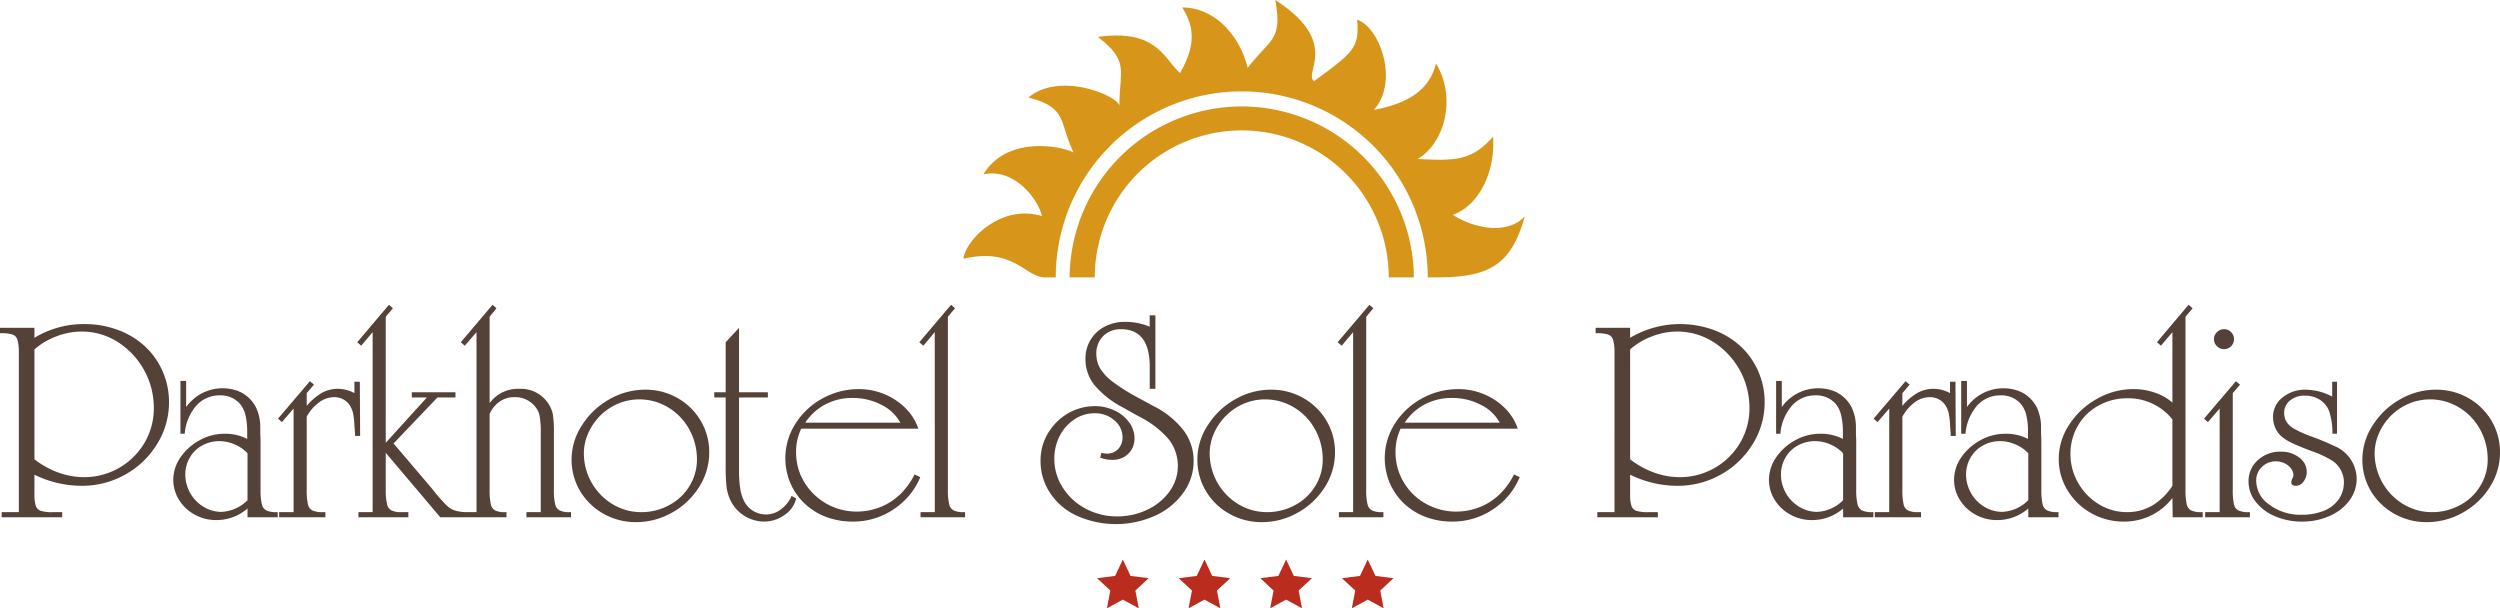
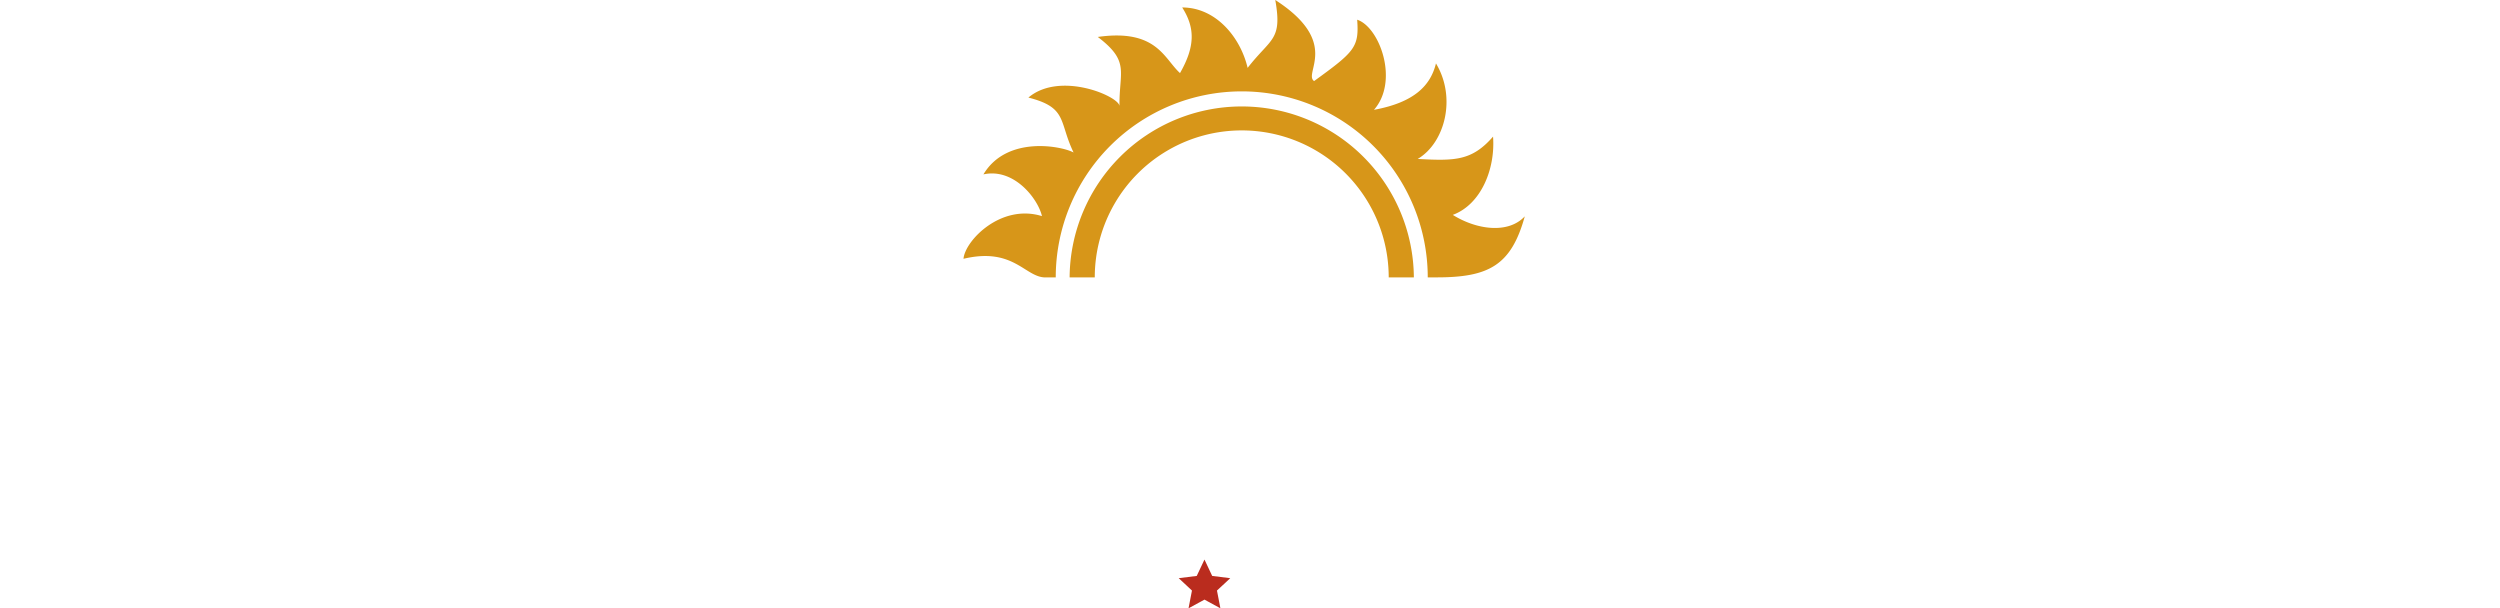
<svg xmlns="http://www.w3.org/2000/svg" id="Ebene_1" data-name="Ebene 1" width="300" height="72.997" viewBox="0 0 300 72.997">
  <defs>
    <style>.cls-1{fill:#544138;}.cls-2{fill:#ba2c1e;fill-rule:evenodd;}.cls-3{fill:#d79619;}</style>
  </defs>
  <title>logo-sole-paradiso</title>
-   <path class="cls-1" d="M291.598,47.929a6.532,6.532,0,0,0-2.516.506,6.77,6.77,0,0,0-2.144,1.431,6.935,6.935,0,0,0-1.456,2.114,6.048,6.048,0,0,0-.524,2.455A7.156,7.156,0,0,0,288.41,60.512a6.628,6.628,0,0,0,3.423.949,6.938,6.938,0,0,0,3.381-.852,6.253,6.253,0,0,0,2.43-2.306,6.004,6.004,0,0,0,.879-3.185,7.324,7.324,0,0,0-.535-2.781,7.118,7.118,0,0,0-1.494-2.323,7.005,7.005,0,0,0-2.23-1.539,6.643,6.643,0,0,0-2.665-.546m-8.114,7.189a7.494,7.494,0,0,1,1.238-4.07,9.268,9.268,0,0,1,3.277-3.119,8.569,8.569,0,0,1,4.319-1.163,7.734,7.734,0,0,1,3.866.992,7.64,7.64,0,0,1,2.789,2.721A7.378,7.378,0,0,1,300,54.303a7.625,7.625,0,0,1-1.206,4.125,8.884,8.884,0,0,1-3.245,3.08,8.744,8.744,0,0,1-4.332,1.153,7.851,7.851,0,0,1-3.892-1.002,7.555,7.555,0,0,1-2.815-2.721A7.334,7.334,0,0,1,283.484,55.118Zm-3.042-3.065h-.554a8.138,8.138,0,0,0-.4-2.728,2.869,2.869,0,0,0-1.113-1.357,3.244,3.244,0,0,0-1.8-.487,2.626,2.626,0,0,0-1.78.591,1.864,1.864,0,0,0-.694,1.488,2.012,2.012,0,0,0,.276,1.057,2.68,2.68,0,0,0,.97.865,13.433,13.433,0,0,0,1.947.874,28.035,28.035,0,0,1,2.809,1.165,4.291,4.291,0,0,1,2.696,3.914,4.338,4.338,0,0,1-.86,2.613,5.826,5.826,0,0,1-2.374,1.863,7.947,7.947,0,0,1-3.301.683,8.068,8.068,0,0,1-3.25-.637,5.716,5.716,0,0,1-2.331-1.74,3.866,3.866,0,0,1-.86-2.434,3.348,3.348,0,0,1,1.102-2.548,3.915,3.915,0,0,1,2.773-1.031,3.459,3.459,0,0,1,2.211.709,2.085,2.085,0,0,1,.898,1.702,1.858,1.858,0,0,1-.39,1.185,1.129,1.129,0,0,1-.906.501c-.37,0-.558-.151-.558-.449a1.291,1.291,0,0,1,.142-.451.792.792,0,0,0,.111-.403,1.295,1.295,0,0,0-.287-.779,2.025,2.025,0,0,0-.77-.62,2.362,2.362,0,0,0-1.029-.233,2.313,2.313,0,0,0-1.692.67,2.237,2.237,0,0,0-.686,1.675,3.521,3.521,0,0,0,1.588,2.858,6.171,6.171,0,0,0,3.834,1.205,7.097,7.097,0,0,0,2.691-.473,3.968,3.968,0,0,0,1.784-1.371,3.557,3.557,0,0,0,.629-2.079,3.135,3.135,0,0,0-1.342-2.529,12.087,12.087,0,0,0-2.526-1.183c-1.253-.476-2.112-.841-2.587-1.087a5.1,5.1,0,0,1-1.195-.828,3.141,3.141,0,0,1-.853-2.182,2.9,2.9,0,0,1,1.142-2.345,4.248,4.248,0,0,1,2.806-.931,6.939,6.939,0,0,1,3.15.829V45.815h.581Zm-13.568-12.549a1.181,1.181,0,0,1,.859.353,1.212,1.212,0,0,1,0,1.698,1.208,1.208,0,0,1-1.694,0,1.161,1.161,0,0,1,0-1.698A1.194,1.194,0,0,1,266.874,39.504Zm1.057,7.675V58.762a7.579,7.579,0,0,0,.143,1.733,1.046,1.046,0,0,0,.533.76,2.739,2.739,0,0,0,1.216.206h.164v.612H264.621v-.612h1.737V49.026L264.953,50.657l-.47-.414,3.831-4.497.486.416Zm-7.243,3.165a6.473,6.473,0,0,0-2.353-1.881,6.773,6.773,0,0,0-3.002-.671,7.158,7.158,0,0,0-3.503.874,6.394,6.394,0,0,0-2.479,2.415,6.635,6.635,0,0,0-.896,3.386,6.909,6.909,0,0,0,.921,3.486,7.058,7.058,0,0,0,2.486,2.558,6.41,6.41,0,0,0,3.375.949,5.96,5.96,0,0,0,3.014-.782,7.532,7.532,0,0,0,2.437-2.379Zm0-10.488-1.375,1.631-.481-.414,3.795-4.497.485.418-.854,1.015V58.762a7.7,7.7,0,0,0,.142,1.722,1.132,1.132,0,0,0,.525.765,2.704,2.704,0,0,0,1.221.212h.175v.612h-3.599l-.033-2.311a7.246,7.246,0,0,1-5.826,2.83,7.852,7.852,0,0,1-3.914-1.009,7.697,7.697,0,0,1-2.841-2.734,7.103,7.103,0,0,1-1.059-3.762,7.464,7.464,0,0,1,1.258-4.126,9.354,9.354,0,0,1,3.332-3.1,8.802,8.802,0,0,1,4.383-1.165,7.637,7.637,0,0,1,2.581.433,6.181,6.181,0,0,1,2.085,1.182Zm-17.296,14.543a4.488,4.488,0,0,0-1.525-1.062,4.559,4.559,0,0,0-1.839-.397,4.202,4.202,0,0,0-2.073.522,3.719,3.719,0,0,0-1.492,1.466,3.981,3.981,0,0,0-.535,2.007,4.442,4.442,0,0,0,.596,2.239,4.489,4.489,0,0,0,1.598,1.646,4.107,4.107,0,0,0,2.158.607,4.694,4.694,0,0,0,3.113-1.398Zm-.033-1.727v-.818a8.544,8.544,0,0,0-.214-2.072,3.297,3.297,0,0,0-.645-1.308,3.073,3.073,0,0,0-2.392-1.029,3.732,3.732,0,0,0-2.862,1.232,5.892,5.892,0,0,0-1.386,3.375h-.517V45.714h.692v3.131A5.367,5.367,0,0,1,242.125,46.877a3.999,3.999,0,0,1,1.395.836,4.295,4.295,0,0,1,.945,1.278,5.706,5.706,0,0,1,.463,2.182v.95c.025.383.034.703.034.947v5.692a7.601,7.601,0,0,0,.146,1.733,1.113,1.113,0,0,0,.553.76,2.654,2.654,0,0,0,1.193.206h.165v.612h-3.626V61.022a5.646,5.646,0,0,1-3.736,1.389,5.229,5.229,0,0,1-2.595-.655,4.967,4.967,0,0,1-1.875-1.757,4.514,4.514,0,0,1-.698-2.417,4.755,4.755,0,0,1,.851-2.682,6.595,6.595,0,0,1,2.283-2.054,6.117,6.117,0,0,1,2.989-.792A5.741,5.741,0,0,1,243.36,52.673Zm-15.075-2.662v8.752a7.66,7.66,0,0,0,.142,1.733,1.068,1.068,0,0,0,.532.76,2.75,2.75,0,0,0,1.217.206h.348v.612h-5.55v-.612h1.734V49.026l-1.406,1.631-.47-.414,3.835-4.497.485.416-.868,1.016V48.709a6.973,6.973,0,0,1,1.819-1.563,3.964,3.964,0,0,1,1.925-.484,4.129,4.129,0,0,1,1.975.517V45.815h.652l.035,6.504h-.604v-.231l-.083-1.064a8.264,8.264,0,0,0-.176-1.499,2.944,2.944,0,0,0-.394-.912,2.202,2.202,0,0,0-1.887-.949,2.997,2.997,0,0,0-1.788.629A5.166,5.166,0,0,0,228.285,50.011ZM221.174,54.399a4.422,4.422,0,0,0-1.521-1.062,4.566,4.566,0,0,0-1.838-.397,4.203,4.203,0,0,0-2.074.522,3.677,3.677,0,0,0-1.491,1.466,3.931,3.931,0,0,0-.534,2.007,4.474,4.474,0,0,0,.59,2.239,4.521,4.521,0,0,0,1.603,1.646,4.098,4.098,0,0,0,2.155.607,4.679,4.679,0,0,0,3.11-1.398Zm-.029-1.727v-.818a8.394,8.394,0,0,0-.219-2.072,3.29,3.29,0,0,0-.638-1.308,3.079,3.079,0,0,0-2.395-1.029,3.734,3.734,0,0,0-2.859,1.232,5.868,5.868,0,0,0-1.387,3.375h-.514V45.714h.684v3.131a5.372,5.372,0,0,1,6.093-1.968,3.962,3.962,0,0,1,1.391.836,4.115,4.115,0,0,1,.945,1.278,5.657,5.657,0,0,1,.466,2.182v.95c.026.383.034.703.034.947v5.692a7.569,7.569,0,0,0,.149,1.733,1.115,1.115,0,0,0,.548.76,2.667,2.667,0,0,0,1.194.206h.169v.612H221.174V61.022a5.623,5.623,0,0,1-3.733,1.389,5.251,5.251,0,0,1-2.597-.655A5.002,5.002,0,0,1,212.969,59.998a4.531,4.531,0,0,1-.694-2.417,4.765,4.765,0,0,1,.852-2.682,6.546,6.546,0,0,1,2.282-2.054,6.109,6.109,0,0,1,2.987-.792A5.753,5.753,0,0,1,221.145,52.673ZM195.616,55.118a10.344,10.344,0,0,0,2.859,1.588,9.024,9.024,0,0,0,3.11.558,8.379,8.379,0,0,0,7.241-4.144,8.122,8.122,0,0,0,1.108-4.162,9.361,9.361,0,0,0-4.354-7.931,8.013,8.013,0,0,0-4.316-1.238,8.419,8.419,0,0,0-3.039.585,8.235,8.235,0,0,0-2.611,1.561Zm0-14.58.112-.067a11.784,11.784,0,0,1,9.89-.879,9.73,9.73,0,0,1,3.238,1.953,8.977,8.977,0,0,1,2.128,2.999,9.103,9.103,0,0,1,.772,3.732,9.4,9.4,0,0,1-1.424,5.005,10.416,10.416,0,0,1-3.832,3.671,10.524,10.524,0,0,1-5.235,1.348A12.861,12.861,0,0,1,195.616,56.966v2.314a4.526,4.526,0,0,0,.158,1.422.942.942,0,0,0,.592.599,4.355,4.355,0,0,0,1.371.161h1.205v.612h-7.263v-.612h2.06V42.137a5.144,5.144,0,0,0-.183-1.405.939.939,0,0,0-.577-.585,4.412,4.412,0,0,0-1.363-.157h-.139v-.649H195.616ZM179.971,50.726a5.162,5.162,0,0,0-2.289-2.155,7.382,7.382,0,0,0-3.432-.813,6.905,6.905,0,0,0-3.261.764,6.506,6.506,0,0,0-2.426,2.204Zm2.161.715H168.079a6.344,6.344,0,0,0-.615,2.83,6.965,6.965,0,0,0,.556,2.77,7.278,7.278,0,0,0,1.555,2.274,7.178,7.178,0,0,0,2.349,1.528,7.314,7.314,0,0,0,2.815.55,7.72,7.72,0,0,0,2.788-.521,7.437,7.437,0,0,0,2.389-1.517,8.663,8.663,0,0,0,1.765-2.42l.683.329a8.454,8.454,0,0,1-3.216,3.866,8.618,8.618,0,0,1-4.86,1.462,9.008,9.008,0,0,1-3.221-.558,7.837,7.837,0,0,1-2.574-1.599,7.438,7.438,0,0,1-1.711-2.444,7.674,7.674,0,0,1,.596-7.135,8.814,8.814,0,0,1,3.236-3.033,8.935,8.935,0,0,1,4.389-1.125,7.854,7.854,0,0,1,3.062.609,7.689,7.689,0,0,1,2.532,1.68A6.347,6.347,0,0,1,182.133,51.441ZM163.946,38.01V58.762a7.133,7.133,0,0,0,.153,1.733,1.082,1.082,0,0,0,.545.76,2.664,2.664,0,0,0,1.194.206h.171v.612h-5.341v-.612h1.707V39.857l-1.37,1.631-.486-.414,3.813-4.497.469.418Zm-12.146,9.919a6.552,6.552,0,0,0-2.518.506,6.803,6.803,0,0,0-2.139,1.431,6.942,6.942,0,0,0-1.459,2.114,6.067,6.067,0,0,0-.523,2.455,7.139,7.139,0,0,0,3.45,6.077,6.646,6.646,0,0,0,3.424.949,6.938,6.938,0,0,0,3.381-.852,6.239,6.239,0,0,0,2.431-2.306,5.982,5.982,0,0,0,.879-3.185,7.325,7.325,0,0,0-.537-2.781,7.102,7.102,0,0,0-1.497-2.323,6.951,6.951,0,0,0-2.224-1.539A6.665,6.665,0,0,0,151.8,47.929Zm-8.113,7.189a7.482,7.482,0,0,1,1.237-4.07,9.229,9.229,0,0,1,3.28-3.119,8.55,8.55,0,0,1,4.313-1.163,7.714,7.714,0,0,1,3.866.992,7.569,7.569,0,0,1,2.79,2.721,7.355,7.355,0,0,1,1.028,3.824,7.627,7.627,0,0,1-1.207,4.125,8.891,8.891,0,0,1-3.241,3.08,8.752,8.752,0,0,1-4.334,1.153,7.852,7.852,0,0,1-3.89-1.002,7.54,7.54,0,0,1-2.816-2.721A7.356,7.356,0,0,1,143.687,55.118ZM138.648,37.84v8.823h-.682V43.867q-.05-4.36-3.46-4.363a3.072,3.072,0,0,0-1.524.375,2.674,2.674,0,0,0-1.042,1.042,2.99,2.99,0,0,0-.382,1.516,3.495,3.495,0,0,0,.469,1.79,5.935,5.935,0,0,0,1.582,1.651,23.947,23.947,0,0,0,3.083,1.915l1.74.947a10.457,10.457,0,0,1,3.6,2.914,6.058,6.058,0,0,1,1.205,3.667,6.423,6.423,0,0,1-1.24,3.817,8.44,8.44,0,0,1-3.368,2.742,11.483,11.483,0,0,1-9.354.037,7.676,7.676,0,0,1-3.243-2.723,6.929,6.929,0,0,1-1.166-3.942,6.302,6.302,0,0,1,.508-2.505,6.668,6.668,0,0,1,1.411-2.078,6.469,6.469,0,0,1,4.59-1.929,5.426,5.426,0,0,1,2.379.53,4.409,4.409,0,0,1,1.74,1.414,3.201,3.201,0,0,1,.647,1.92,2.589,2.589,0,0,1-.34,1.33,2.545,2.545,0,0,1-.943.922,2.734,2.734,0,0,1-1.359.328,3.85,3.85,0,0,1-1.476-.268l.149-.577a2.409,2.409,0,0,0,.676.096,1.754,1.754,0,0,0,1.337-.556,1.946,1.946,0,0,0,.519-1.378,2.637,2.637,0,0,0-.969-2.05,3.45,3.45,0,0,0-2.397-.855,4.242,4.242,0,0,0-2.414.737,5.235,5.235,0,0,0-1.761,1.985,5.926,5.926,0,0,0-.644,2.734,6.33,6.33,0,0,0,1.007,3.452,7.194,7.194,0,0,0,2.739,2.53,7.875,7.875,0,0,0,3.787.937,8.208,8.208,0,0,0,3.656-.822,6.766,6.766,0,0,0,2.664-2.211,5.207,5.207,0,0,0-.082-6.169,11.317,11.317,0,0,0-3.63-2.796l-1.889-1.062a11.163,11.163,0,0,1-3.432-2.693,4.947,4.947,0,0,1-1.084-3.136,4.369,4.369,0,0,1,.597-2.276,4.223,4.223,0,0,1,1.699-1.597,5.169,5.169,0,0,1,2.5-.584,7.499,7.499,0,0,1,2.912.584V37.84Zm-24.902.17V58.762a7.132,7.132,0,0,0,.153,1.733,1.078,1.078,0,0,0,.542.76,2.673,2.673,0,0,0,1.195.206h.17v.612h-5.341v-.612h1.707V39.857L110.803,41.488l-.487-.414,3.816-4.497.47.418Zm-5.705,12.716a5.178,5.178,0,0,0-2.291-2.155,7.4,7.4,0,0,0-3.434-.813,6.916,6.916,0,0,0-3.261.764,6.522,6.522,0,0,0-2.425,2.204Zm2.159.715h-14.053a6.327,6.327,0,0,0-.615,2.83A6.925,6.925,0,0,0,96.089,57.041a7.307,7.307,0,0,0,6.716,4.352,7.697,7.697,0,0,0,2.786-.521,7.394,7.394,0,0,0,2.392-1.517,8.691,8.691,0,0,0,1.765-2.42l.687.329a8.495,8.495,0,0,1-3.221,3.866,8.616,8.616,0,0,1-4.861,1.462,9.048,9.048,0,0,1-3.221-.558,7.773,7.773,0,0,1-2.568-1.599,7.408,7.408,0,0,1-1.712-2.444,7.684,7.684,0,0,1,.596-7.135,8.796,8.796,0,0,1,3.236-3.033,8.912,8.912,0,0,1,4.391-1.125,7.872,7.872,0,0,1,3.062.609,7.769,7.769,0,0,1,2.53,1.68A6.388,6.388,0,0,1,110.2,51.441ZM88.684,47.696v8.753a13.244,13.244,0,0,0,.167,2.33,4.957,4.957,0,0,0,.553,1.564,2.829,2.829,0,0,0,1.062,1.016,2.959,2.959,0,0,0,1.478.38,2.921,2.921,0,0,0,1.747-.598,3.991,3.991,0,0,0,1.302-1.629l.549.313a3.296,3.296,0,0,1-1.386,1.963,4.201,4.201,0,0,1-2.499.803,4.524,4.524,0,0,1-3.961-2.469,5.373,5.373,0,0,1-.505-1.646,22.531,22.531,0,0,1-.111-2.646V47.696H85.71V47.078h1.371V41.074L88.684,39.341V47.078h3.459v.618Zm-11.979.233a6.568,6.568,0,0,0-2.52.506,6.813,6.813,0,0,0-2.142,1.431,6.951,6.951,0,0,0-1.455,2.114,6.007,6.007,0,0,0-.524,2.455,7.131,7.131,0,0,0,3.454,6.077,6.624,6.624,0,0,0,3.422.949,6.926,6.926,0,0,0,3.379-.852,6.243,6.243,0,0,0,2.432-2.306,5.985,5.985,0,0,0,.881-3.185,7.351,7.351,0,0,0-.538-2.781,7.063,7.063,0,0,0-1.497-2.323A6.974,6.974,0,0,0,79.371,48.475,6.662,6.662,0,0,0,76.705,47.929Zm-8.114,7.189a7.494,7.494,0,0,1,1.238-4.07,9.207,9.207,0,0,1,3.277-3.119,8.566,8.566,0,0,1,4.319-1.163,7.708,7.708,0,0,1,3.864.992,7.57,7.57,0,0,1,2.788,2.721,7.344,7.344,0,0,1,1.028,3.824,7.613,7.613,0,0,1-1.205,4.125,8.875,8.875,0,0,1-3.242,3.08,8.75,8.75,0,0,1-4.335,1.153,7.84,7.84,0,0,1-3.888-1.002,7.514,7.514,0,0,1-2.814-2.721A7.324,7.324,0,0,1,68.591,55.118ZM58.754,49.674v9.088a7.736,7.736,0,0,0,.142,1.733,1.104,1.104,0,0,0,.521.76,2.625,2.625,0,0,0,1.194.206h.169v.612H55.443v-.612h1.74V39.857l-1.406,1.631-.484-.414,3.815-4.497.468.418-.822,1.015V48.378A4.188,4.188,0,0,1,62.284,46.663a3.939,3.939,0,0,1,3.666,2.016,3.482,3.482,0,0,1,.417,1.188,17.034,17.034,0,0,1,.1,2.29v6.606a7.492,7.492,0,0,0,.15,1.733,1.092,1.092,0,0,0,.542.76,2.695,2.695,0,0,0,1.199.206h.167v.612h-5.352v-.612h1.718V51.991a10.846,10.846,0,0,0-.139-2.105,2.54,2.54,0,0,0-.608-1.177,3.062,3.062,0,0,0-2.445-1.046,2.98,2.98,0,0,0-1.742.533A3.522,3.522,0,0,0,58.754,49.674Zm-12.464,4.665v4.423a7.105,7.105,0,0,0,.155,1.733,1.08,1.08,0,0,0,.54.76,2.676,2.676,0,0,0,1.193.206h.825v.612H43.013v-.612h1.704V39.857l-1.369,1.631-.482-.414,3.811-4.497.469.418-.856,1.015V53.138l4.94-5.442H49.418V47.078H54.655v.618H52.497l-5.272,5.523,4.551,5.344c.16.2.335.416.519.651a17.999,17.999,0,0,0,1.328,1.465,2.57,2.57,0,0,0,.917.571,5.039,5.039,0,0,0,1.321.212v.612H52.833Zm-9.485-4.329v8.752a7.654,7.654,0,0,0,.143,1.733,1.07,1.07,0,0,0,.533.76,2.741,2.741,0,0,0,1.215.206h.351v.612h-5.55v-.612h1.734V49.026l-1.402,1.631-.47-.414,3.832-4.497.485.416-.87,1.016V48.709a7.036,7.036,0,0,1,1.822-1.563,3.951,3.951,0,0,1,1.926-.484,4.136,4.136,0,0,1,1.974.517V45.815h.652l.036,6.504h-.608v-.231l-.08-1.064a8.658,8.658,0,0,0-.174-1.499,3.167,3.167,0,0,0-.396-.912,2.203,2.203,0,0,0-1.889-.949,2.999,2.999,0,0,0-1.786.629A5.116,5.116,0,0,0,36.805,50.011Zm-7.102,4.389A4.534,4.534,0,0,0,28.175,53.338a4.584,4.584,0,0,0-1.838-.397,4.219,4.219,0,0,0-2.077.522,3.697,3.697,0,0,0-1.489,1.466,3.943,3.943,0,0,0-.535,2.007,4.543,4.543,0,0,0,2.193,3.884,4.11,4.11,0,0,0,2.158.607,4.712,4.712,0,0,0,3.115-1.398ZM29.663,52.673v-.818a8.293,8.293,0,0,0-.217-2.072,3.306,3.306,0,0,0-.638-1.308A3.077,3.077,0,0,0,26.416,47.446a3.738,3.738,0,0,0-2.862,1.232,5.876,5.876,0,0,0-1.387,3.375h-.514V45.714H22.338v3.131A5.374,5.374,0,0,1,28.432,46.877a4.027,4.027,0,0,1,1.393.836,4.114,4.114,0,0,1,.94,1.278,5.585,5.585,0,0,1,.469,2.182v.95c.023.383.033.703.033.947v5.692a7.585,7.585,0,0,0,.148,1.733,1.117,1.117,0,0,0,.549.76,2.665,2.665,0,0,0,1.193.206h.167v.612H29.702V61.022a5.663,5.663,0,0,1-3.738,1.389,5.262,5.262,0,0,1-2.601-.655A5.004,5.004,0,0,1,21.491,59.998a4.567,4.567,0,0,1-.697-2.417A4.732,4.732,0,0,1,21.65,54.899a6.5,6.5,0,0,1,2.281-2.054,6.113,6.113,0,0,1,2.989-.792A5.726,5.726,0,0,1,29.663,52.673ZM4.133,55.118A10.382,10.382,0,0,0,6.994,56.706a9.054,9.054,0,0,0,3.113.558,8.387,8.387,0,0,0,7.244-4.144,8.134,8.134,0,0,0,1.108-4.162,9.373,9.373,0,0,0-4.355-7.931,8.014,8.014,0,0,0-4.317-1.238,8.402,8.402,0,0,0-3.037.585,8.337,8.337,0,0,0-2.617,1.561Zm0-14.58.114-.067a11.361,11.361,0,0,1,5.859-1.578,11.394,11.394,0,0,1,4.031.699,9.737,9.737,0,0,1,3.24,1.953,8.975,8.975,0,0,1,2.128,2.999A9.103,9.103,0,0,1,20.28,48.276a9.432,9.432,0,0,1-1.424,5.005,10.378,10.378,0,0,1-3.832,3.671A10.537,10.537,0,0,1,9.787,58.3,12.896,12.896,0,0,1,4.133,56.966v2.314A4.515,4.515,0,0,0,4.293,60.702a.956.956,0,0,0,.596.599,4.338,4.338,0,0,0,1.371.161H7.464v.612H.202v-.612H2.261V42.137A5.212,5.212,0,0,0,2.079,40.732a.951.951,0,0,0-.581-.585,4.399,4.399,0,0,0-1.36-.157H0v-.649H4.133Z" transform="translate(0 -0.003)" />
-   <polygon class="cls-2" points="134.74 67.147 135.668 69.111 137.834 69.382 136.242 70.867 136.654 72.997 134.74 71.953 132.829 72.997 133.24 70.867 131.652 69.382 133.812 69.111 134.74 67.147" />
  <polygon class="cls-2" points="144.537 67.147 145.462 69.111 147.629 69.382 146.036 70.867 146.448 72.997 144.537 71.953 142.624 72.997 143.035 70.867 141.445 69.382 143.609 69.111 144.537 67.147" />
-   <polygon class="cls-2" points="154.332 67.147 155.26 69.111 157.427 69.382 155.834 70.867 156.245 72.997 154.332 71.953 152.419 72.997 152.83 70.867 151.24 69.382 153.404 69.111 154.332 67.147" />
-   <polygon class="cls-2" points="164.126 67.147 165.058 69.111 167.223 69.382 165.628 70.867 166.039 72.997 164.126 71.953 162.216 72.997 162.628 70.867 161.033 69.382 163.198 69.111 164.126 67.147" />
  <path class="cls-3" d="M174.334,25.789c2.842,1.781,6.649,2.317,8.64.174-1.628,5.905-4.345,7.325-10.568,7.325h-1.077a22.32,22.32,0,0,0-44.64,0h-1.064c-2.554.187-3.844-3.7-10.005-2.23.175-2.155,4.47-6.652,9.416-5.12-.476-2.08-3.356-5.817-7.025-5.008,2.805-4.684,9.354-3.413,10.819-2.628-1.791-3.7-.689-5.394-5.422-6.59,3.819-3.226,10.931-.125,10.931,1.034-.063-4.173,1.302-5.344-2.605-8.309,7.075-1.009,7.964,2.628,9.867,4.335,1.816-3.177,1.828-5.419.263-7.873,4.07,0,7,3.613,7.851,7.25,2.792-3.6,4.182-3.264,3.318-8.147,7.914,5.095,3.318,8.795,4.658,9.729,4.883-3.538,5.409-4.061,5.171-7.362,2.68.872,5.059,7.337,2.016,10.813,4.821-.884,6.787-2.903,7.438-5.568,2.492,4.123,1.064,9.542-2.191,11.461,4.483.249,6.511.224,9.041-2.678C179.456,20.246,177.74,24.531,174.334,25.789Z" transform="translate(0 -0.003)" />
  <path class="cls-3" d="M169.664,33.289H166.646a17.637,17.637,0,0,0-35.274,0h-3.018a20.655,20.655,0,0,1,41.309,0Z" transform="translate(0 -0.003)" />
</svg>